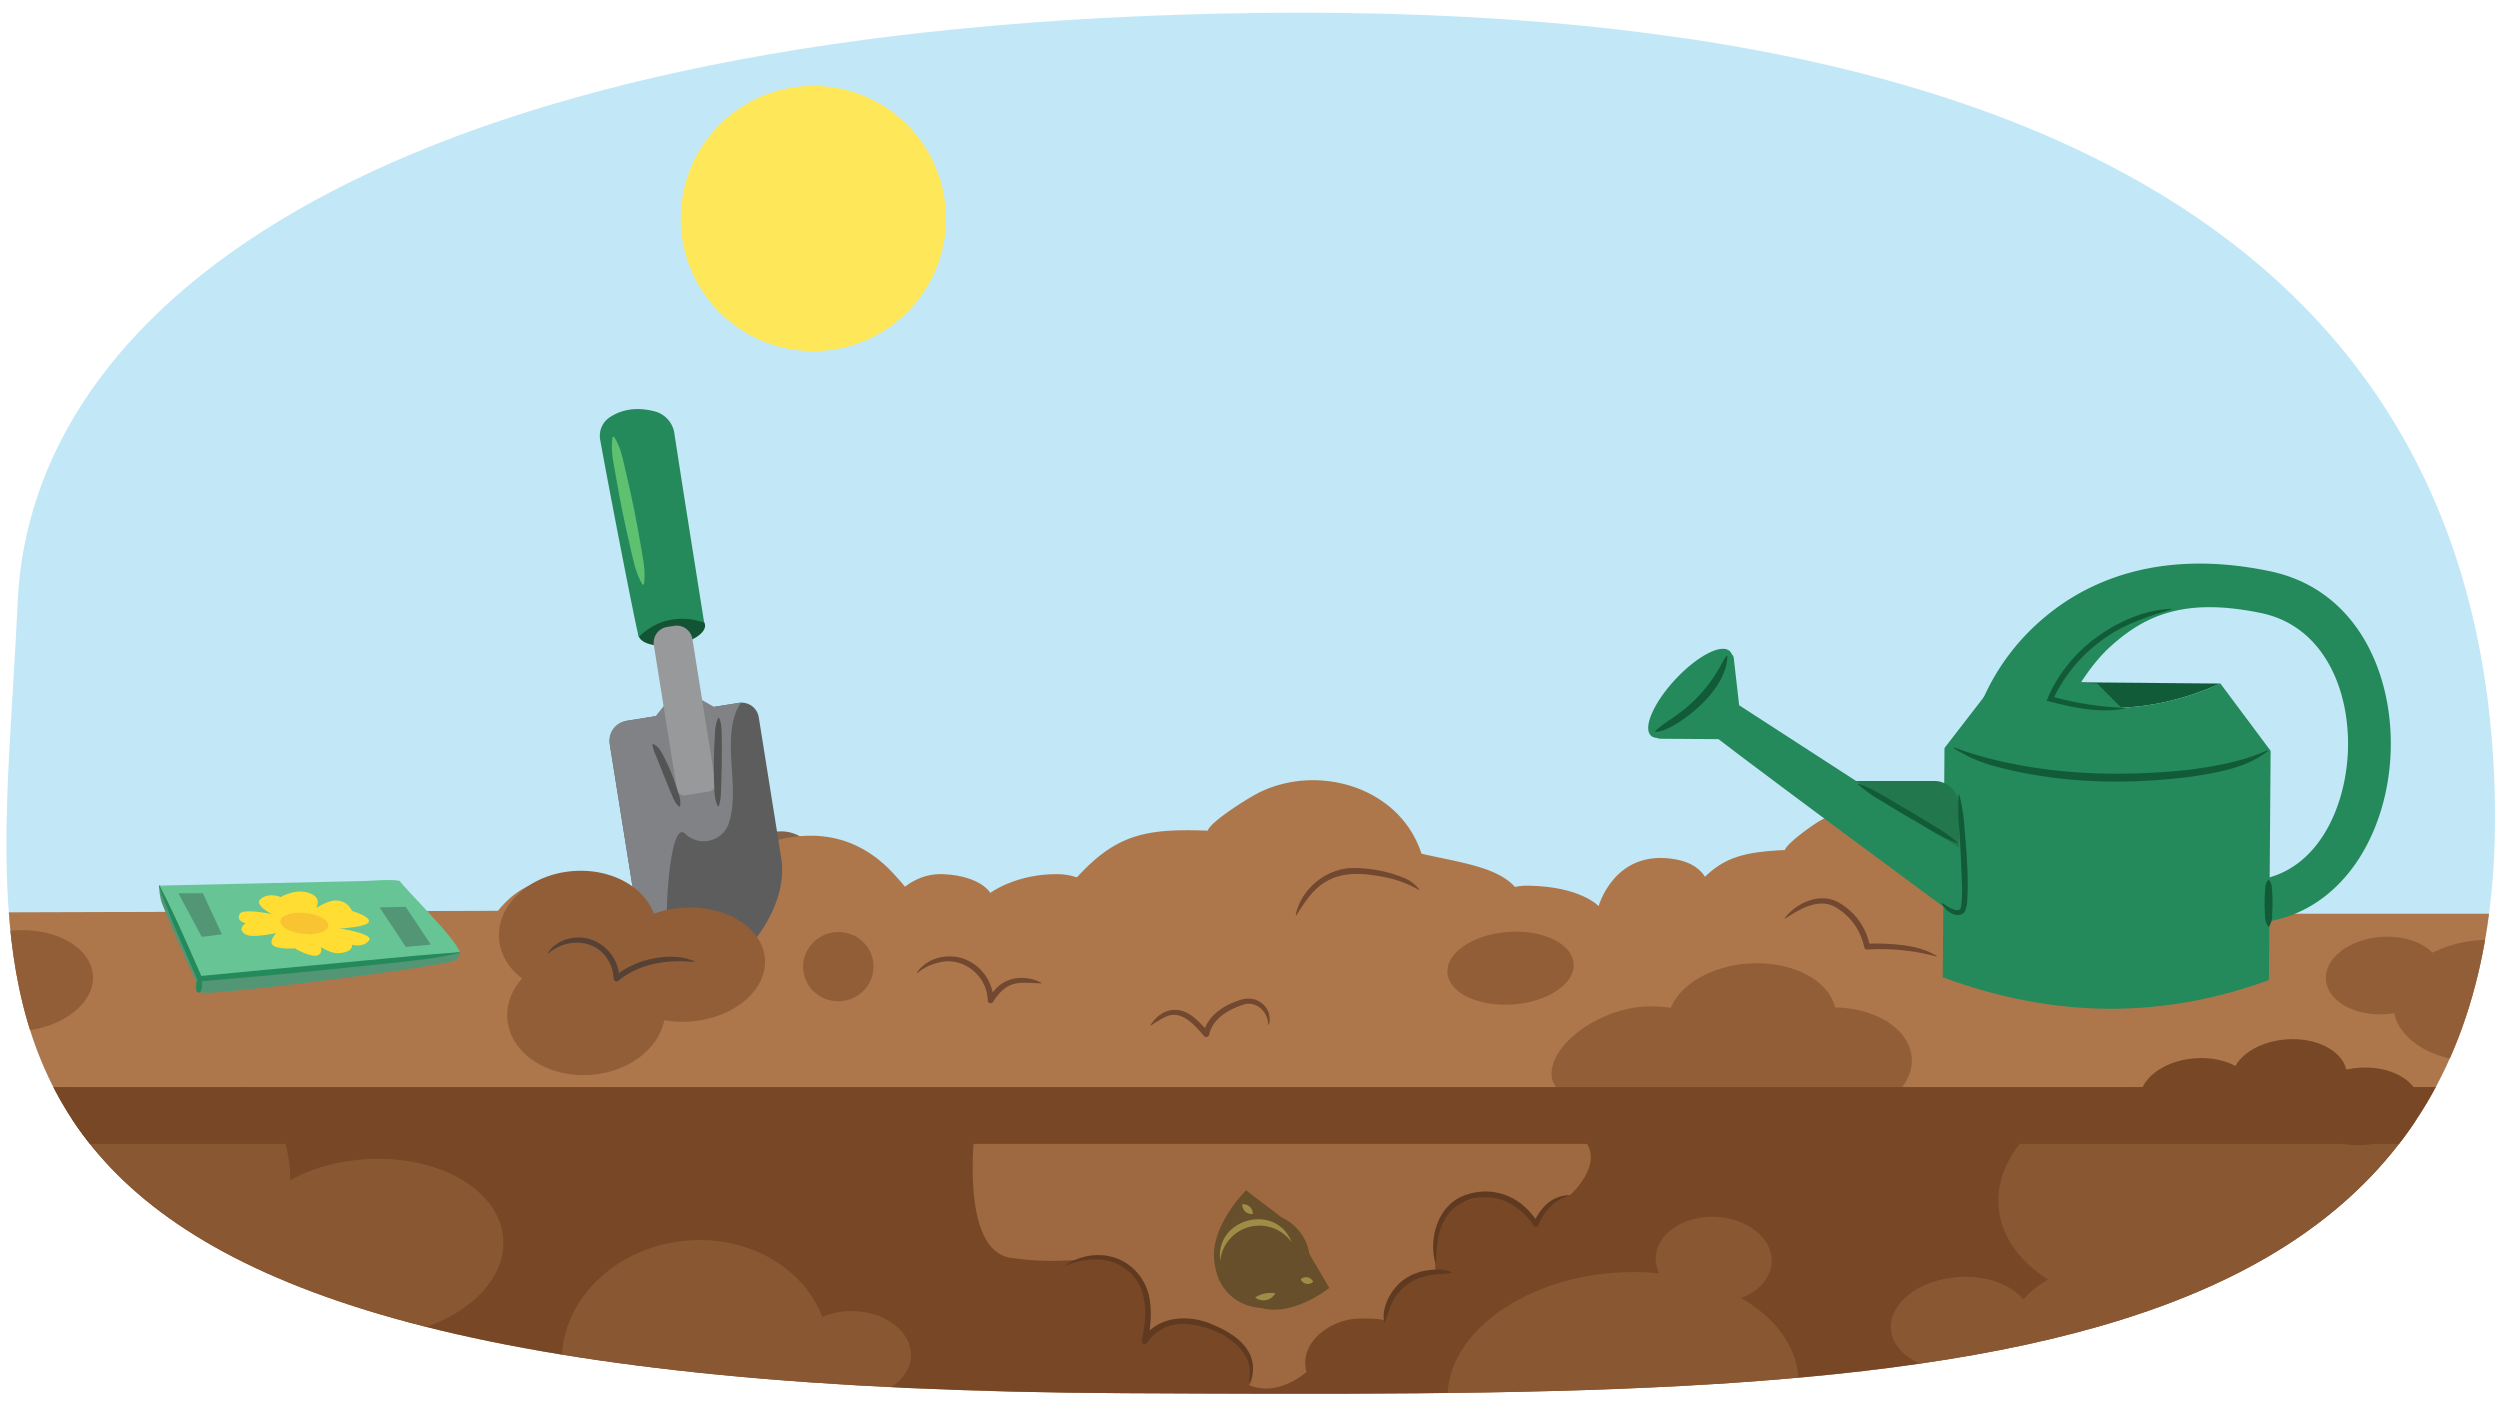
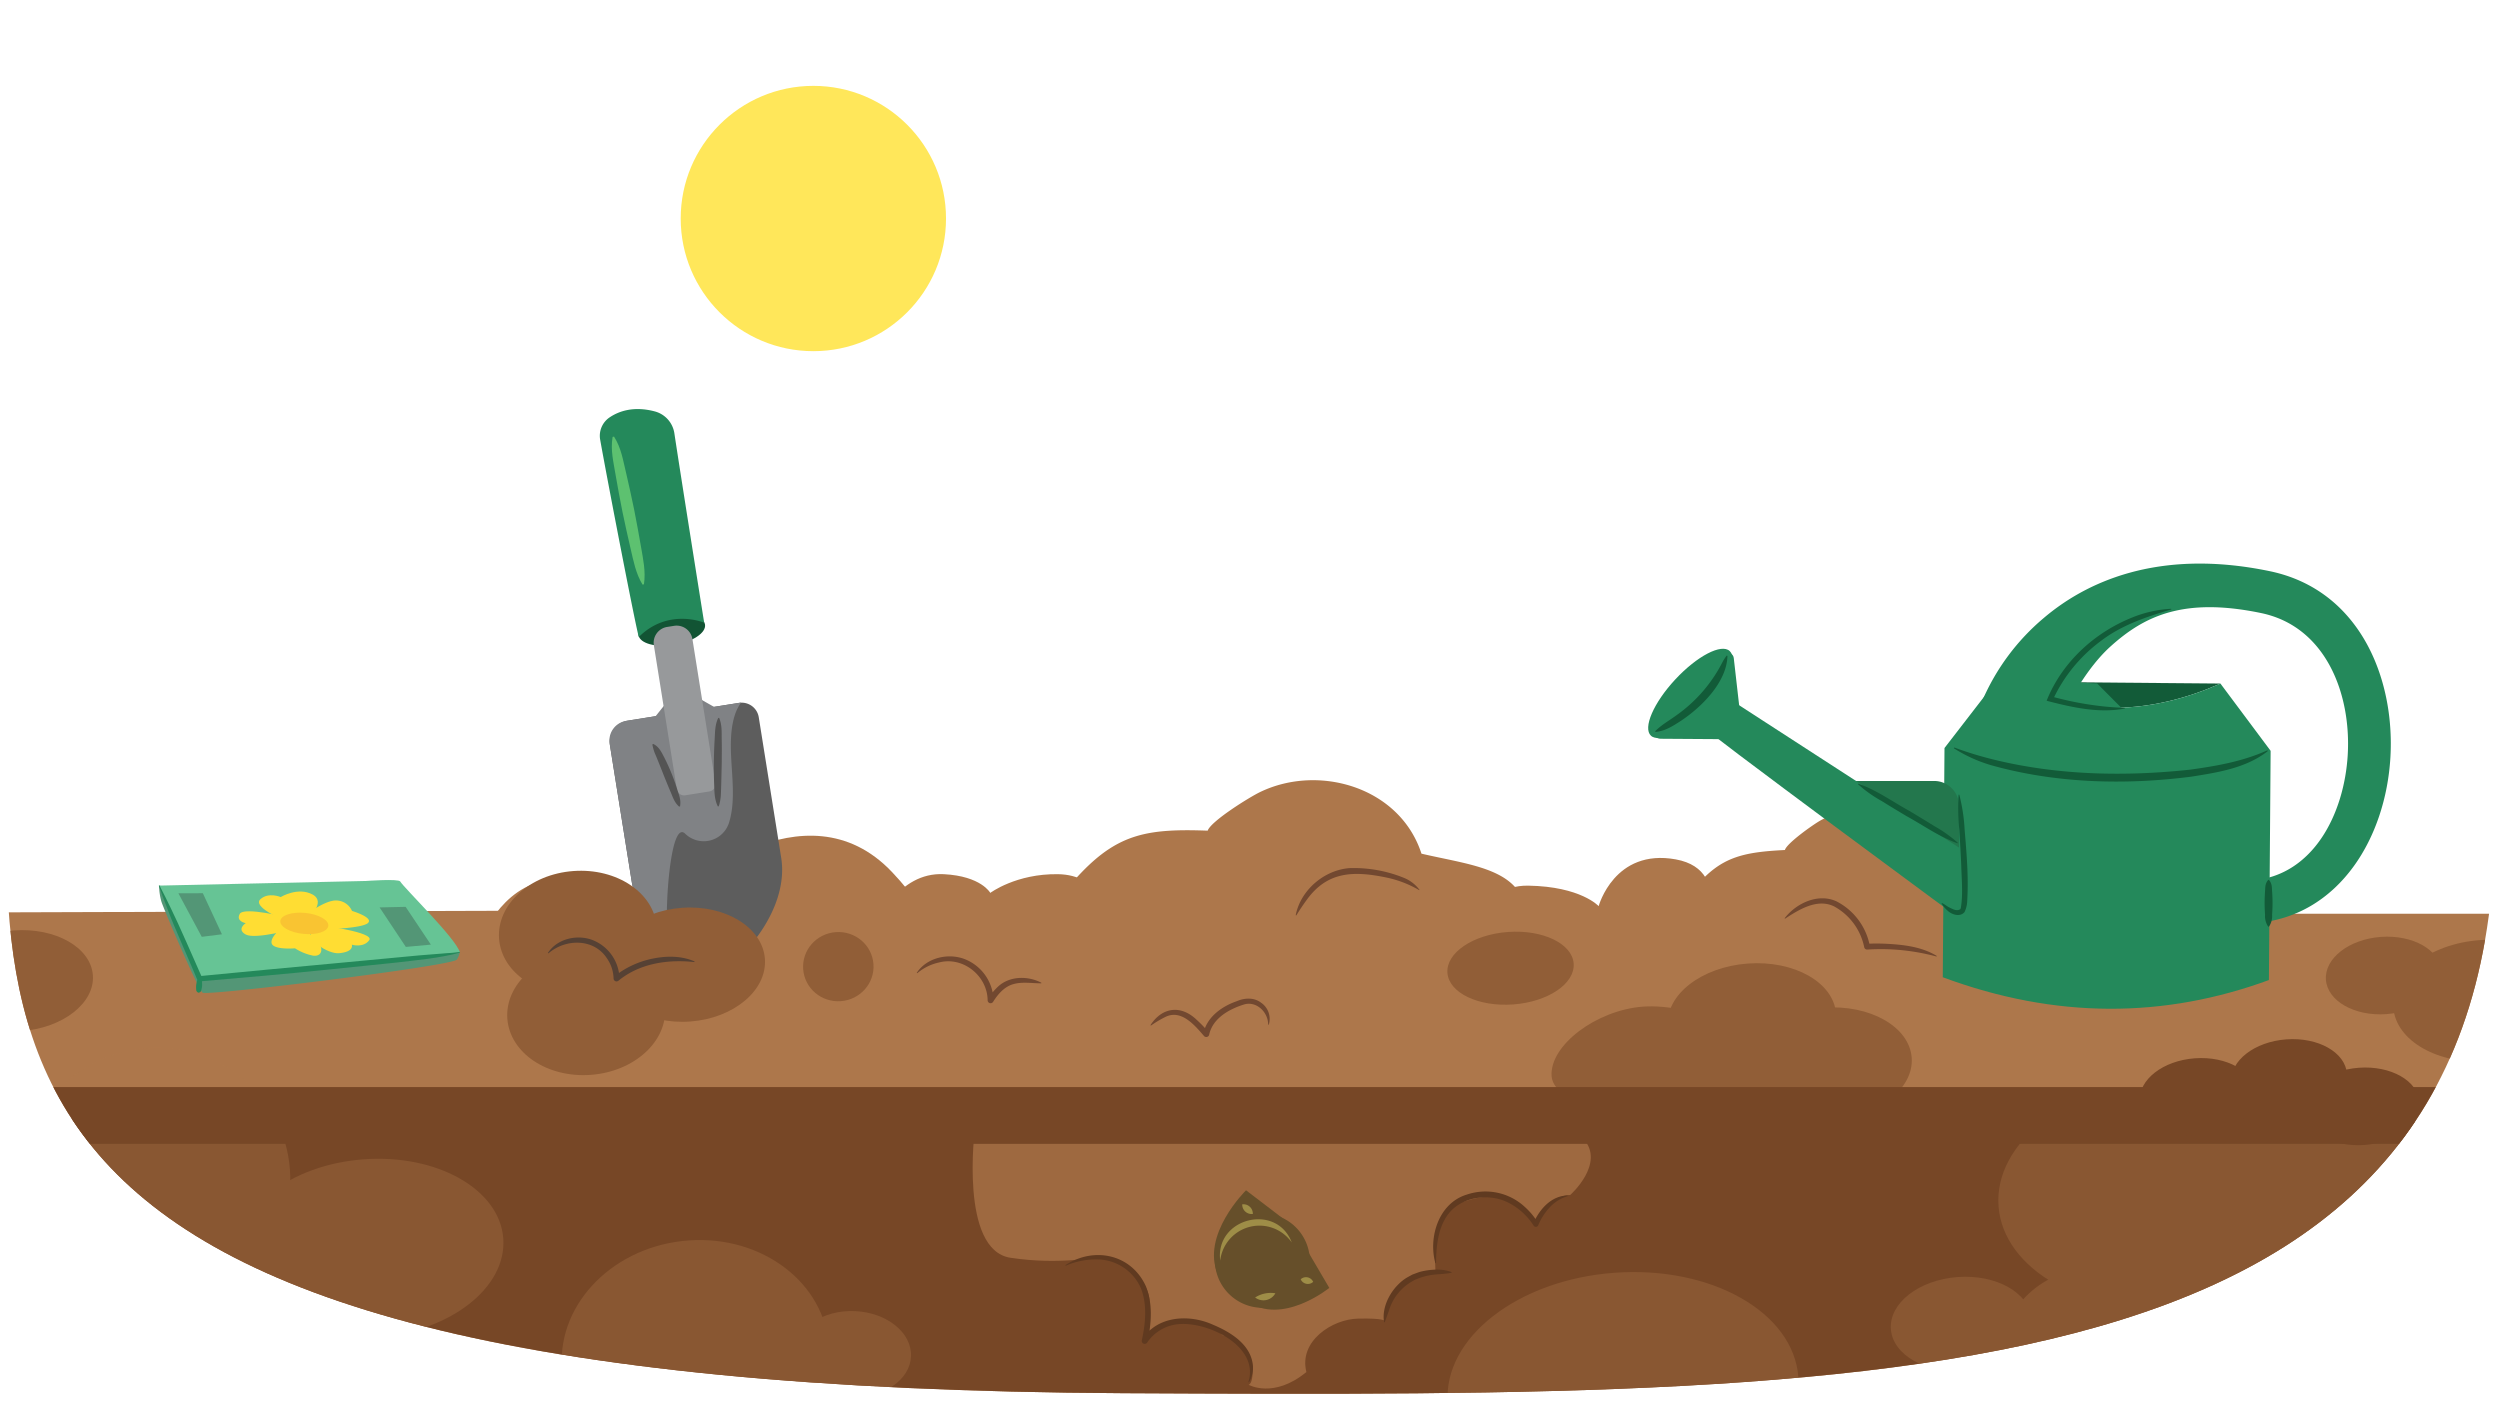
<svg xmlns="http://www.w3.org/2000/svg" width="760" height="427" viewBox="0 0 760 427">
  <defs>
    <clipPath id="a">
      <path d="M5.367,183.091C9.271,94.949,110.9,13.035,356.426,4.546,649.937-5.6,753.123,96.913,758.308,237.886c6.868,186.707-170.344,186.894-416.661,185.648C-35.294,421.628-.348,312.139,5.367,183.091Z" fill="none" />
    </clipPath>
  </defs>
  <g clip-path="url(#a)">
-     <rect x="-9" y="-2.995" width="778.235" height="299.388" fill="#c2e8f7" />
    <polygon points="929.353 548.634 -127.911 548.634 -127.911 277.77 333.593 276.286 434.285 277.77 518.674 277.77 929.353 277.77 929.353 548.634" fill="#ad774b" />
    <path d="M-139.9,341.736c-4.068-4.069,1077.4,0,1077.4,0V535.927H-134.144S-138.459,343.174-139.9,341.736Z" fill="#774726" />
    <g opacity="0.87">
      <ellipse cx="583.08" cy="269.219" rx="17.944" ry="12.929" transform="translate(-18.143 43.405) rotate(-4.198)" fill="#7a4e30" />
    </g>
    <g opacity="0.87">
-       <ellipse cx="237.394" cy="264.059" rx="11.535" ry="11.332" transform="translate(-18.693 18.086) rotate(-4.198)" fill="#7a4e30" />
-     </g>
+       </g>
    <path d="M625.023,289.448c8.967.929,6.362-5.967,6.251-6.251-.02-12.747-28.369-22.313-41.077-23.992-6.063-13.408-24.444-16.77-36.844-9.743-2.273,1.288-10.17,6.886-10.738,8.941-13.045.646-19.455,2.243-26.929,10.941-7.543,8.778-12.691,21.2,1.639,24.041,9.138,1.813,20.323,1.779,29.307,1.489,12.923-.417,25.82-1.186,38.709-2.147a14.174,14.174,0,0,0,5.908-1.7c1.019.551,21.538,2.411,22.918,2.342l4.749-.028c.374,0-18.186,2.773-17.828,2.723,6.735.412,13.717-3.448,16.152-10.074C618.6,284.86,622.788,289.217,625.023,289.448Z" fill="#ad774b" />
    <path d="M464.491,284.072c-.106-.443-.25-.81-.365-1.236,1.632-18.548-14.836-19.323-32-23.322-6.552-20.25-31.264-27.392-49.144-18.688-3.277,1.595-14.811,8.774-15.855,11.694-17.933-.659-26.912.88-38.27,12.619-11.463,11.848-20.123,29.287-.886,35.178,12.267,3.757,27.575,5.078,39.905,5.755,17.736.976,31.888-9.213,49.648-9.033a18.6,18.6,0,0,0,8.306-1.757c1.322.926,29.155,6.146,31.052,6.213l6.5.542c.511.042-25.244,1.807-24.748,1.778a22.181,22.181,0,0,0,23.412-12.678A6.44,6.44,0,0,0,464.491,284.072Z" fill="#ad774b" />
    <path d="M206.9,271.437s37.658-34.52,64.333-6.276,1.569,32.951,1.569,32.951-55.48-.614-72.845-12.97C195.55,282.005,202.181,275.14,206.9,271.437Z" fill="#ad774b" />
    <path d="M266.527,280.852s6.382-15.828,20.4-15.1c11.376.589,14.122,5.688,14.122,5.688s7.845-5.884,20.594-5.688,14.907,11.376,15.691,12.749,7.257,4.511,5.3,14.907-4.707,9.218-4.707,9.218Z" fill="#ad774b" />
    <path d="M146.47,284.936s7.343-18.211,23.47-17.377c13.089.677,16.248,6.544,16.248,6.544s9.027-6.77,23.7-6.544,17.151,13.089,18.053,14.669,8.35,5.19,6.094,17.151-5.417,10.606-5.417,10.606Z" fill="#ad774b" />
    <path d="M449.9,288.494c-.274-.886-1.324-19.519,14.692-19.256s21.4,6.231,21.4,6.231,4.772-17.624,23.454-14.214,7.432,26.283,7.432,26.283Z" fill="#ad774b" />
    <ellipse cx="532.814" cy="309.987" rx="25.646" ry="17.132" transform="matrix(0.997, -0.073, 0.073, 0.997, -21.262, 39.835)" fill="#915e37" />
    <ellipse cx="555.829" cy="323.413" rx="25.646" ry="17.132" transform="matrix(0.997, -0.073, 0.073, 0.997, -22.183, 41.555)" fill="#915e37" />
    <path d="M539.211,323.454c.693,9.436-10.2,17.926-24.323,18.963s-42.51-5.773-43.2-15.209,13.684-20.157,27.81-21.194S538.519,314.017,539.211,323.454Z" fill="#915e37" />
    <ellipse cx="724.646" cy="296.556" rx="17.617" ry="11.768" transform="translate(-19.764 53.841) rotate(-4.198)" fill="#915e37" />
    <ellipse cx="755.167" cy="304.238" rx="27.679" ry="18.49" transform="translate(-20.245 56.096) rotate(-4.198)" fill="#915e37" />
    <ellipse cx="5.322" cy="298.157" rx="22.975" ry="15.348" transform="translate(-21.811 1.189) rotate(-4.198)" fill="#915e37" />
    <ellipse cx="459.205" cy="294.337" rx="19.241" ry="11.043" transform="translate(-20.314 34.404) rotate(-4.198)" fill="#915e37" />
    <path d="M316.465,298.929c-2.886,0-5.776-.539-8.52.279-2.62.783-4.518,2.938-6.052,5.363a.9.9,0,0,1-1.654-.479c-.062-7.427-7.47-13.419-14.767-11.5a15.128,15.128,0,0,0-6.574,3.228c-.086.086-.241-.047-.164-.146,3.015-4.5,9.364-6.007,14.382-4.166a13.833,13.833,0,0,1,8.922,12.562l-1.654-.478A18.948,18.948,0,0,1,303.325,300c3.49-3.334,9.078-3.4,13.194-1.283a.114.114,0,0,1-.054.214Z" fill="#724830" />
    <path d="M296.353,343.3s-4.706,36.706,10.823,39.059,25.883-.471,28.706,0,14.471,5.882,13.53,14.353-1.294,8.706-1.294,8.706,14.588-8.942,23.529.47c5.824.794,9.177,6.618,9.177,10.765s-1.236,4.323-1.236,4.323,7.588,4.324,17.559-3.882c-2.382-9.353,7.765-16.059,15.706-16.235s8.118.706,8.118.706.088-9.794,7.676-12.706,7.765-2.206,7.765-2.206-1.677-18.088,7.059-20.912,15.427-4.231,23.419,6.443c.581-.8,4.9-9.09,10.463-8.913,0,0,10.853-9.618,3.971-17.118s-6.089-15.088-6.089-15.088l-178.588.97Z" fill="#ad774b" opacity="0.71" />
    <g opacity="0.33">
      <ellipse cx="493.651" cy="422.55" rx="53.446" ry="35.703" transform="matrix(0.997, -0.073, 0.073, 0.997, -29.607, 37.27)" fill="#ad774b" />
      <ellipse cx="659.834" cy="362.846" rx="52.423" ry="35.019" transform="translate(-24.791 49.275) rotate(-4.198)" fill="#ad774b" />
      <ellipse cx="743.956" cy="393.301" rx="97.31" ry="65.005" transform="translate(-26.794 55.514) rotate(-4.198)" fill="#ad774b" />
      <ellipse cx="259.31" cy="411.621" rx="13.053" ry="17.652" transform="translate(-162.399 654.179) rotate(-87.697)" fill="#ad774b" />
-       <ellipse cx="520.968" cy="382.962" rx="13.053" ry="17.652" transform="translate(117.38 888.119) rotate(-87.697)" fill="#ad774b" />
      <ellipse cx="112.539" cy="379.458" rx="40.565" ry="27.098" transform="translate(-27.475 9.256) rotate(-4.198)" fill="#ad774b" />
-       <ellipse cx="56.417" cy="403.301" rx="40.795" ry="39.956" transform="translate(-29.371 5.212) rotate(-4.198)" fill="#ad774b" />
      <ellipse cx="47.448" cy="358.507" rx="40.795" ry="39.956" transform="translate(-26.116 4.435) rotate(-4.198)" fill="#ad774b" />
      <ellipse cx="652.739" cy="453.261" rx="34.932" ry="30.5" transform="translate(-46.689 76.015) rotate(-6.435)" fill="#ad774b" />
      <ellipse cx="211.42" cy="412.595" rx="40.72" ry="35.554" transform="translate(-44.911 26.295) rotate(-6.435)" fill="#ad774b" />
      <ellipse cx="636.154" cy="413.206" rx="28.163" ry="27.583" transform="translate(-28.541 47.676) rotate(-4.198)" fill="#ad774b" />
      <ellipse cx="596.174" cy="402.486" rx="21.409" ry="14.302" transform="translate(-27.863 44.721) rotate(-4.198)" fill="#ad774b" />
    </g>
    <path d="M397.155,388.812a14.512,14.512,0,0,1-26.789-11.163,14.261,14.261,0,0,1,1.8-3.14,14.531,14.531,0,0,1,24.985,14.3Z" fill="#664f2a" />
    <path d="M378.791,361.843s-13.9,13.692-8.509,25.638,20.307-16.624,20.307-16.624Z" fill="#664f2a" />
    <path d="M404.107,391.521s-14.428,11.694-25.039,4,17.96-16.059,17.96-16.059Z" fill="#664f2a" />
    <path d="M387.711,393.156a4.137,4.137,0,0,1-6.149,1.281,8.766,8.766,0,0,1,6.149-1.281Z" fill="#9e8d47" />
    <path d="M370.948,383.212c-1.609-12.921,17.1-17.7,21.75-5.5a12,12,0,0,0-21.75,5.5Z" fill="#9e8d47" />
    <path d="M377.641,366.119a2.859,2.859,0,0,1,3.219,2.926,2.859,2.859,0,0,1-3.219-2.926Z" fill="#9e8d47" />
    <path d="M395.411,388.9a2.378,2.378,0,0,1,3.793.788,2.378,2.378,0,0,1-3.793-.788Z" fill="#9e8d47" />
    <path d="M393.9,278.169c1.52-7.6,8.647-13.677,16.359-14.264a40.529,40.529,0,0,1,16.726,3.038,11.053,11.053,0,0,1,4.505,3.521.11.11,0,0,1-.03.152,33.277,33.277,0,0,0-10.242-3.9c-9.759-1.977-17.765-1.865-24.051,6.958-1.072,1.456-2.082,2.978-3.062,4.575a.112.112,0,0,1-.2-.076Z" fill="#724830" />
    <path d="M542.571,279.085c3.528-4.519,10.1-7.616,15.667-5.1a19.259,19.259,0,0,1,10.213,13.7l-.936-.765c1.845-.114,3.639-.1,5.455-.034,5.387.262,11.05.825,15.754,3.684a.112.112,0,0,1-.09.2,65.257,65.257,0,0,0-15.71-2.227c-1.76-.025-3.548.01-5.275.123a.889.889,0,0,1-.937-.765,18.263,18.263,0,0,0-9.189-12.38c-5.055-2.426-10.491.892-14.8,3.718-.092.081-.24-.061-.156-.156Z" fill="#724830" />
    <path d="M600.876,267.859c.663-5.439,9.774-15.972,15.648-11.816a.118.118,0,0,1-.07.209c-5.5-.192-9.076,3.431-12.136,7.578a23.113,23.113,0,0,1-3.247,4.126.119.119,0,0,1-.2-.1Z" fill="#724830" />
    <path d="M379.526,420.081c3.45-11.051-13.111-18.838-22.114-17.433a12.82,12.82,0,0,0-8.652,5.461.905.905,0,0,1-1.653-.67c1.145-5.119,1.673-10.844-.273-15.816a14.691,14.691,0,0,0-12.206-8.719,23.2,23.2,0,0,0-10.57,1.841c-.113.067-.227-.125-.109-.191,8.725-5.652,19.933-3.28,24.389,6.436,2.165,5.389,1.691,11.346.511,16.9l-1.653-.67c4.61-7.279,14.313-7.749,21.454-4.551,5.144,2.154,11.205,5.72,12.158,11.812a8.648,8.648,0,0,1-1.087,5.7.111.111,0,0,1-.195-.1Z" fill="#603a20" />
    <path d="M420.75,401.907c-.842-5.119,2.642-10.93,6.978-13.539.417-.228,1.255-.69,1.674-.915.865-.293,1.8-.714,2.684-.92a21.672,21.672,0,0,1,3.7-.537,12.95,12.95,0,0,1,5.467.7.114.114,0,0,1-.024.219c-2.381.529-4.683.34-7.017.849a17.2,17.2,0,0,0-3.272.984l-.8.3-.733.42a15.316,15.316,0,0,0-7.211,9.1c-.412,1.09-.763,2.2-1.233,3.35a.114.114,0,0,1-.215-.019Z" fill="#603a20" />
    <path d="M436.334,383.948c-2.151-7.88,1.048-18.2,9.537-20.778a17.572,17.572,0,0,1,17.714,3.774,21.3,21.3,0,0,1,4,4.851l-1.433.11c1.786-4.221,5.43-8.4,10.316-8.462a.112.112,0,0,1,.031.218,12.032,12.032,0,0,0-5.427,3.425,17.625,17.625,0,0,0-3.436,5.376.8.8,0,0,1-1.433.11,19.426,19.426,0,0,0-8.593-7.4c-5.167-2.144-11.843-1.4-16.037,2.468-4.3,4.13-4.931,10.576-5.018,16.274.021.126-.195.165-.217.035Z" fill="#603a20" />
    <path d="M-145.412,330.468H957.882V347.73H-141.1S-145.412,326.153-145.412,330.468Z" fill="#774726" />
    <ellipse cx="695.902" cy="327.703" rx="17.617" ry="11.768" transform="translate(-22.121 51.82) rotate(-4.198)" fill="#774726" />
    <ellipse cx="-17.571" cy="330.58" rx="17.617" ry="11.768" transform="translate(-24.246 -0.399) rotate(-4.198)" fill="#774726" />
    <ellipse cx="668.092" cy="333.457" rx="17.617" ry="11.768" transform="translate(-22.617 49.8) rotate(-4.198)" fill="#774726" />
    <ellipse cx="717.958" cy="336.334" rx="17.617" ry="11.768" transform="translate(-22.694 53.458) rotate(-4.198)" fill="#774726" />
    <circle cx="247.261" cy="66.429" r="40.327" fill="#ffe75a" />
    <path d="M48.373,269.218a18.453,18.453,0,0,0,.686,4.846c.706,2.294,11.117,26.647,12.529,27.706s76.059-8.118,77.294-10.059.706-2.824.706-2.824Z" fill="#539676" />
    <polygon points="111.516 285.742 118.205 280.714 116.179 280.197 110.521 284.788 111.516 285.742" fill="#577057" />
    <path d="M115,281.833s9.123,5.6,11.428,3.327-7.292-5.773-9.484-4.4S115,281.833,115,281.833Z" fill="#577057" />
    <path d="M113.953,282.966s-3.508-4.829-6.045-4.035,3.7,4.424,5.492,4.553S113.953,282.966,113.953,282.966Z" fill="#577057" />
    <path d="M82.523,289.755c.037-.3-7.384-11.729-7.384-11.729L70.5,277.81l7.157,12.432Z" fill="#6d5e56" />
    <path d="M139.793,289.5c-1.163-4.209-16.96-19.552-18.126-21.533-.518-.88-10.418-.151-10.418-.151l-62.876,1.407,12.772,28.316Z" fill="#66c495" />
    <polygon points="130.984 287.167 123.374 287.862 115.397 275.858 123.314 275.681 130.984 287.167" fill="#539676" />
    <polygon points="67.469 284.025 61.664 271.538 54.23 271.564 61.335 284.794 67.469 284.025" fill="#539676" />
    <path d="M98.828,282.514s11.4-.27,13.071-1.953-4.885-3.636-4.885-3.636a5.316,5.316,0,0,0-5.867-3.092c-4.22.82-9.962,5.7-9.962,5.7Z" fill="#fd3" />
    <path d="M86.559,279.814c-1.146-.458-9.861-4.2-7.4-6.45s6.18-.657,6.18-.657,5.2-3.186,9.659-.79-1.7,7.675-1.7,7.675Z" fill="#fd3" />
    <path d="M92.057,281.714s2.433,2.467,4.336,4.331,1.833,4.858-1.231,4.472a15.858,15.858,0,0,1-5.48-2.227s-5.4.462-6.819-1.026,2.044-5.336,4.73-5.858A7.8,7.8,0,0,1,92.057,281.714Z" fill="#fd3" />
    <path d="M97.725,281.335s16.3,2.067,14.51,4.493-5.273,1.36-5.273,1.36.842,2.165-3.921,2.59c-3.4.3-10.516-4.462-8.075-6.747S97.725,281.335,97.725,281.335Z" fill="#fd3" />
    <path d="M87.929,279.015s-13.77-3.494-15.039-1.2,1.812,2.822,1.812,2.822-2.918,1.878.029,3.468,15.3-1.865,15.3-1.865Z" fill="#fd3" />
    <ellipse cx="92.516" cy="280.714" rx="3.199" ry="7.333" transform="translate(-196.065 344.594) rotate(-84.241)" fill="#f9c432" />
    <path d="M139.839,289.6c-6.48,1.726-13.073,2.272-19.691,3.057-11.7,1.176-28.028,2.951-39.566,3.947l-19.8,1.734-.581.051c-2.151-5.275-7.306-16.66-9.214-21.881-.949-2.394-1.86-4.8-2.711-7.241l.2-.088c1.2,2.283,2.348,4.592,3.455,6.917,2.3,4.6,7.342,16.264,9.513,21.123l-.808-.479,19.784-1.9c11.467-1.089,27.949-2.572,39.574-3.7,4.781-.488,10.029-.945,14.844-1.294,1.637-.139,3.334-.193,4.91-.447l.093.2Z" fill="#24895b" />
    <path d="M60.243,301.76c-.709-.414-.563-.757-.611-1.117a6.326,6.326,0,0,1,0-1.066,6.678,6.678,0,0,1,.188-1.051,1.089,1.089,0,0,1,.78-1l.22.018a1.088,1.088,0,0,1,.6,1.117,6.675,6.675,0,0,1,.012,1.067,6.23,6.23,0,0,1-.181,1.051c-.106.347-.02.709-.787,1l-.22-.019Z" fill="#24895b" />
    <ellipse cx="204.21" cy="191.468" rx="10.241" ry="4.632" transform="translate(-27.632 34.59) rotate(-9.071)" fill="#125434" />
    <path d="M219.539,294.334h0c-4.979.7-24.863-9.779-27.5-26.318l-6.611-41.407a6.589,6.589,0,0,1,5.467-7.545l8.426-1.345,8.082-2.2,9.663-.631,7.576-1.209a5.258,5.258,0,0,1,6.021,4.363l6.821,42.721C240.121,277.3,223.888,293.549,219.539,294.334Z" fill="#5d5d5d" />
    <path d="M225.3,213.569a13.946,13.946,0,0,0-1.893,3.756c-1.6,4.905-1.3,10.648-.941,16.16s.739,11.235-.729,16.224a8.072,8.072,0,0,1-13.458,3.723c-4.366-4.177-6.006,21.129-5.449,28.027.261,3.146,1.594,4.425,4.518,7.971-6.5-4.549-13.727-11.5-15.31-21.413l-6.7-41.947a6.045,6.045,0,0,1,5.017-6.922l8.963-1.431,6.24-7.843q.941-.231,1.886-.434l9.617,5.444Z" fill="#808285" />
    <path d="M206.85,190.1h2.142a4.865,4.865,0,0,1,4.865,4.865v44.313a2.23,2.23,0,0,1-2.23,2.23h-7.412a2.23,2.23,0,0,1-2.23-2.23V194.963a4.865,4.865,0,0,1,4.865-4.865Z" transform="translate(-31.422 35.479) rotate(-9.071)" fill="#97999b" />
    <path d="M218.636,218.258c.924,2.265.715,4.5.771,6.737s.015,4.477.01,6.713c-.082,3.351-.137,6.7-.278,10.045a14.614,14.614,0,0,1-.628,3.364l-.292.027c-1.082-2.2-1.02-4.487-1.118-6.726s-.1-4.5-.095-6.74c.051-2.244.1-4.487.237-6.728.15-2.239.049-4.487,1.1-6.7l.294.009Z" fill="#545454" />
    <path d="M206.459,245.217c-1.5-1.3-1.929-2.961-2.624-4.536-.674-1.579-1.323-3.166-1.961-4.752-.611-1.558-2.2-5.6-2.866-7.081a15.664,15.664,0,0,1-.691-2.509l.216-.2c1.8.8,2.57,2.542,3.408,4.135a61.91,61.91,0,0,1,3.924,9.653c.5,1.657,1.239,3.237.872,5.194l-.278.095Z" fill="#545454" />
    <path d="M214.071,189.3s-10.88-4.589-19.843,4.319c-.378.06-9.458-46.936-11.785-60a6.741,6.741,0,0,1,2.971-6.794c2.786-1.846,7.258-3.439,13.619-1.762a8.128,8.128,0,0,1,5.974,6.644C207.179,146.125,214.071,189.3,214.071,189.3Z" fill="#24895b" />
    <path d="M186.662,132.728c2.21,3.447,2.74,7.236,3.65,10.947.889,3.716,1.664,7.454,2.457,11.189.72,3.75,1.449,7.5,2.079,11.266.654,3.83,1.5,7.551.914,11.5l-.431.088c-2.075-3.411-2.747-7.167-3.636-10.95-.887-3.716-1.675-7.452-2.471-11.186-.725-3.749-1.466-7.5-2.094-11.263-.607-3.773-1.594-7.468-.9-11.5l.432-.087Z" fill="#5dc170" />
    <path d="M606.716,207.212c25.781,11.47,47.988,9.629,68.291.587Z" fill="#125b38" />
    <path d="M591.126,227.4l-.522,69.683c34.363,12.749,67.343,12.512,99.144.852l.521-69.683L675.007,207.8c-20.3,9.042-42.51,10.883-68.291-.587Z" fill="#24895b" />
    <path d="M689.351,228.375c-6.555,5.137-15.186,6.459-23.185,7.731-20.241,2.59-41.19,2.051-60.911-3.494a44.648,44.648,0,0,1-11.2-5.081.148.148,0,0,1-.043-.2.151.151,0,0,1,.178-.057,108.122,108.122,0,0,0,11.566,3.561c19.563,4.859,40.145,5.3,60.122,3.13,7.958-1.1,15.943-2.5,23.307-5.83.141-.085.3.139.163.244Z" fill="#125b38" />
    <path d="M559.294,237.417H588a7.529,7.529,0,0,1,7.529,7.529V263.3Z" fill="#23774d" />
    <path d="M685.975,280.6l-1.127-12.951c18.467-1.606,27.8-20.313,28.86-38.139,1.1-18.514-6.615-39.033-26.328-43.14-23.578-4.911-35.517.913-45.733,10.107-9.412,8.471-15.49,22.954-15.529,23.059l-23.5-6.529a67.962,67.962,0,0,1,18.685-25.136c12.3-10.46,34.208-21.421,68.724-14.227,27.3,5.688,38.084,32.544,36.653,56.636-.734,12.376-4.663,24.077-11.062,32.945C708.171,273.551,697.919,279.559,685.975,280.6Z" fill="#24895b" />
    <polygon points="637.529 207.77 648.235 218.534 615.294 219.475 623.294 207.122 637.529 207.77" fill="#24895b" />
    <path d="M660.018,185.29c-7.566,2.23-15.061,4.748-21.359,9.573a46.649,46.649,0,0,0-14.6,17.9l-.536-1.077a96.959,96.959,0,0,0,16.669,3.135c1.879.172,3.762.311,5.675.367a.112.112,0,0,1,.021.22c-7.631,1.436-15.423-.252-22.832-2.145l-.879-.245.342-.832c4.781-11.279,14.468-19.993,25.736-24.493a36.363,36.363,0,0,1,11.722-2.621.111.111,0,0,1,.036.217Z" fill="#125b38" />
    <path d="M689.794,267.534c.988,1.177.832,2.353.935,3.53q.121,1.764.125,3.529c0,1.176-.058,2.353-.135,3.529a5.643,5.643,0,0,1-.925,3.53.187.187,0,0,1-.294,0,5.643,5.643,0,0,1-.925-3.53c-.077-1.176-.134-2.353-.134-3.529s.043-2.353.124-3.529c.1-1.177-.053-2.353.935-3.53a.192.192,0,0,1,.294,0Z" fill="#125b38" />
    <path d="M515.059,218.828c.47,1.412,85.176,63.765,85.176,63.765l4.706-18.823-82.117-53.177Z" fill="#24895b" />
    <path d="M524.292,224.711l-19.421-.129c-2.534-.017-3.822-3.381-2.074-5.412l16.863-19.589c1.665-1.933,7.056-2.221,7.4.424l2.117,18.588C529.428,220.531,526.059,224.722,524.292,224.711Z" fill="#24895b" />
    <ellipse cx="513.855" cy="210.782" rx="17.576" ry="6.23" transform="translate(9.576 443.544) rotate(-47.08)" fill="#24895b" />
    <path d="M503.236,222.223c1.969-1.971,4.28-3.2,6.466-4.825a44.4,44.4,0,0,0,14.02-16.284,14.156,14.156,0,0,1,1.146-1.749.154.154,0,0,1,.273.091c-.221,7.981-7.928,15.565-14.2,19.721-2.32,1.478-4.667,3.057-7.584,3.316a.156.156,0,0,1-.116-.27Z" fill="#125b38" />
    <path d="M595.639,241.641a53.624,53.624,0,0,1,1.607,10.571c.6,7.134,1.217,14.216.8,21.407a8.576,8.576,0,0,1-.825,3.646c-1.372,1.643-3.953.748-5.194-.46a8.026,8.026,0,0,1-1.76-2.139.112.112,0,0,1,.043-.153c.82.332,1.566,1.021,2.353,1.384,1.092.542,2.314,1.207,3.314.443-.013,0-.028.032-.02.013a1.728,1.728,0,0,0,.14-.374c.7-4.227.228-8.695.118-13.025-.152-3.538-.371-7.078-.577-10.62a66.37,66.37,0,0,1-.222-10.671.113.113,0,0,1,.219-.022Z" fill="#125b38" />
    <path d="M565,238.263c5.585,1.961,10.32,5.452,15.465,8.258,2.5,1.507,5,3.01,7.478,4.557a41.42,41.42,0,0,1,7.175,5.067.114.114,0,0,1-.112.19c-5.566-2-10.327-5.442-15.465-8.258-2.5-1.506-5.006-3-7.482-4.551a39.2,39.2,0,0,1-7.171-5.074.114.114,0,0,1,.112-.189Z" fill="#125b38" />
    <ellipse cx="208.559" cy="293.258" rx="24.038" ry="17.33" transform="translate(-20.907 16.054) rotate(-4.198)" fill="#915e37" />
    <ellipse cx="175.689" cy="283.618" rx="24.038" ry="18.875" transform="translate(-20.29 13.622) rotate(-4.198)" fill="#915e37" />
    <ellipse cx="178.205" cy="307.936" rx="24.038" ry="18.875" transform="translate(-22.063 13.871) rotate(-4.198)" fill="#915e37" />
    <ellipse cx="254.988" cy="293.902" rx="10.715" ry="10.527" transform="matrix(0.997, -0.073, 0.073, 0.997, -20.83, 19.454)" fill="#915e37" />
    <path d="M211.029,292.465c-8.075-.877-16.642.42-23.044,5.69a.9.9,0,0,1-1.459-.693,11.187,11.187,0,0,0-2.032-6.15c-3.965-6.058-12.493-6.007-17.723-1.53-.086.084-.24-.047-.164-.147,2.772-4.226,8.708-5.633,13.386-3.918a12.9,12.9,0,0,1,8.331,11.722l-1.459-.692a27.528,27.528,0,0,1,11.622-5.342c4.161-.843,8.658-.872,12.6.847a.112.112,0,0,1-.054.213Z" fill="#564134" />
  </g>
  <path d="M349.782,311.585c3.59-5.489,9.27-6.095,13.983-1.587a38.754,38.754,0,0,1,3.63,3.777l-1.57.388c1.061-5.017,5.656-8.26,10.194-9.815,2.346-1.019,5.222-1.163,7.33.456a5.966,5.966,0,0,1,2.384,6.642.112.112,0,0,1-.217-.036c-.033-3.829-3.636-7.157-7.331-6.049-4.573,1.428-9.521,4.2-10.6,9.191a.906.906,0,0,1-1.57.388c-2.895-3.357-6.967-8.206-11.8-5.758a33.376,33.376,0,0,0-4.28,2.559c-.092.07-.228-.06-.156-.156Z" fill="#724830" />
</svg>